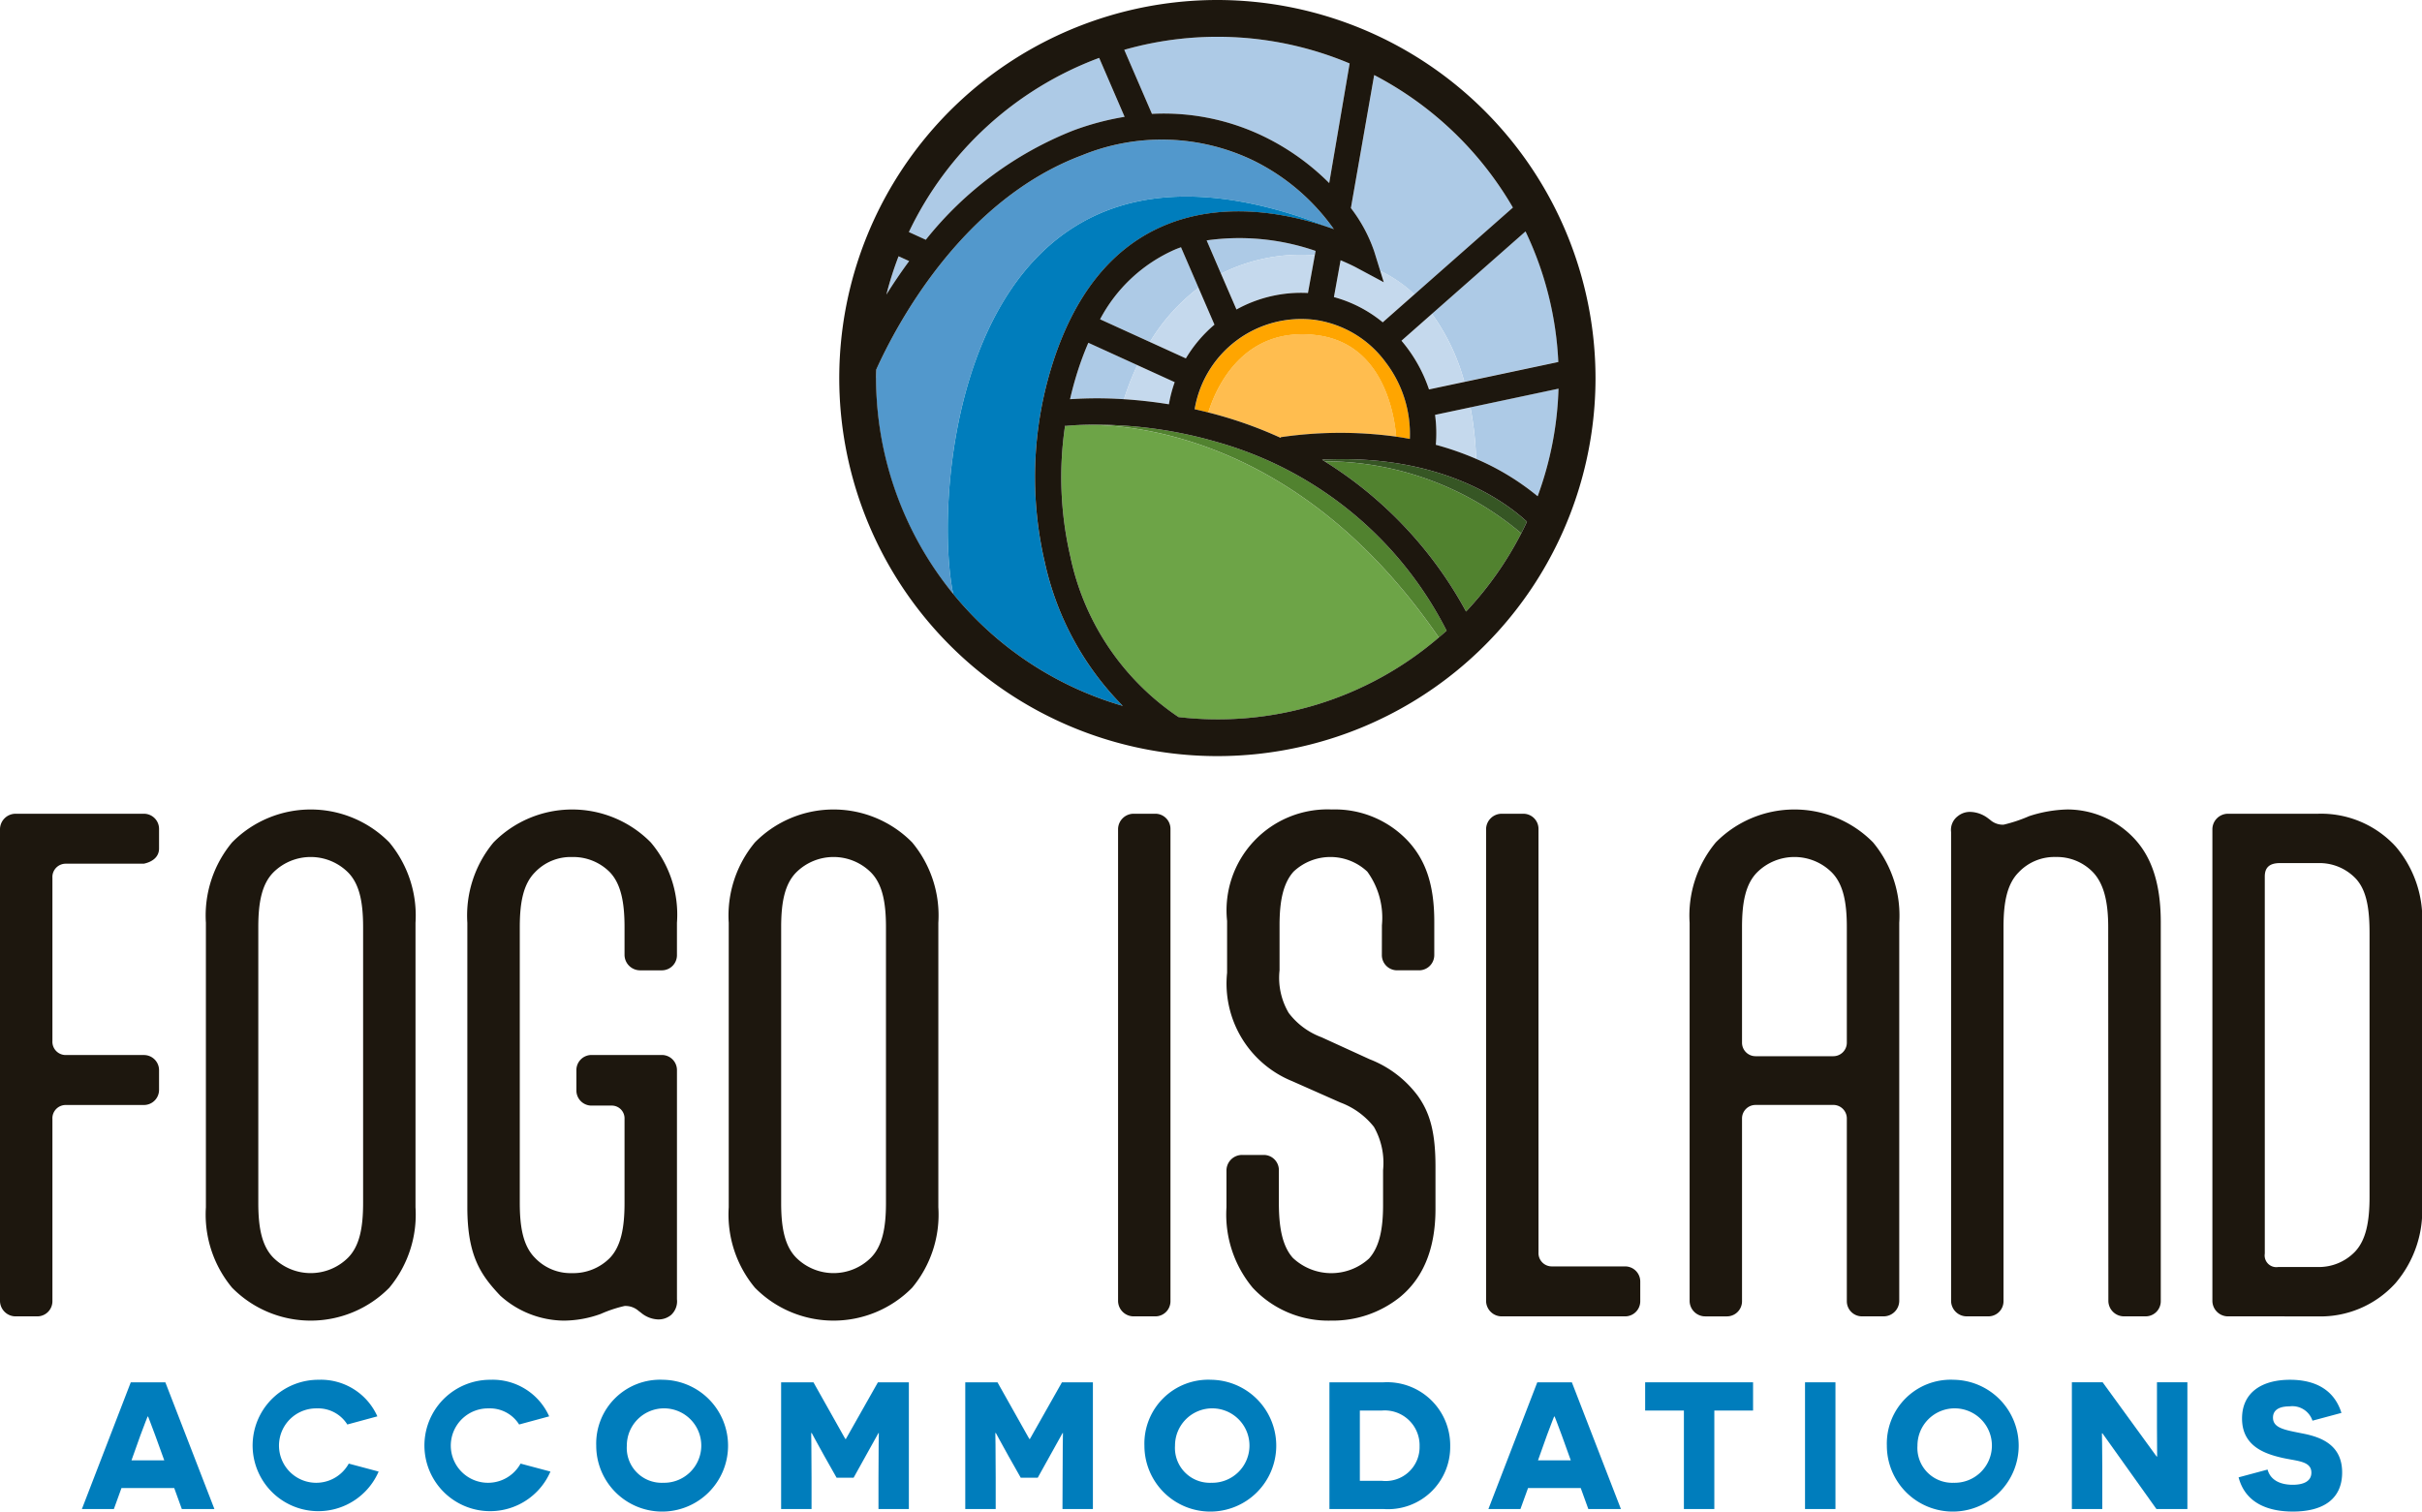
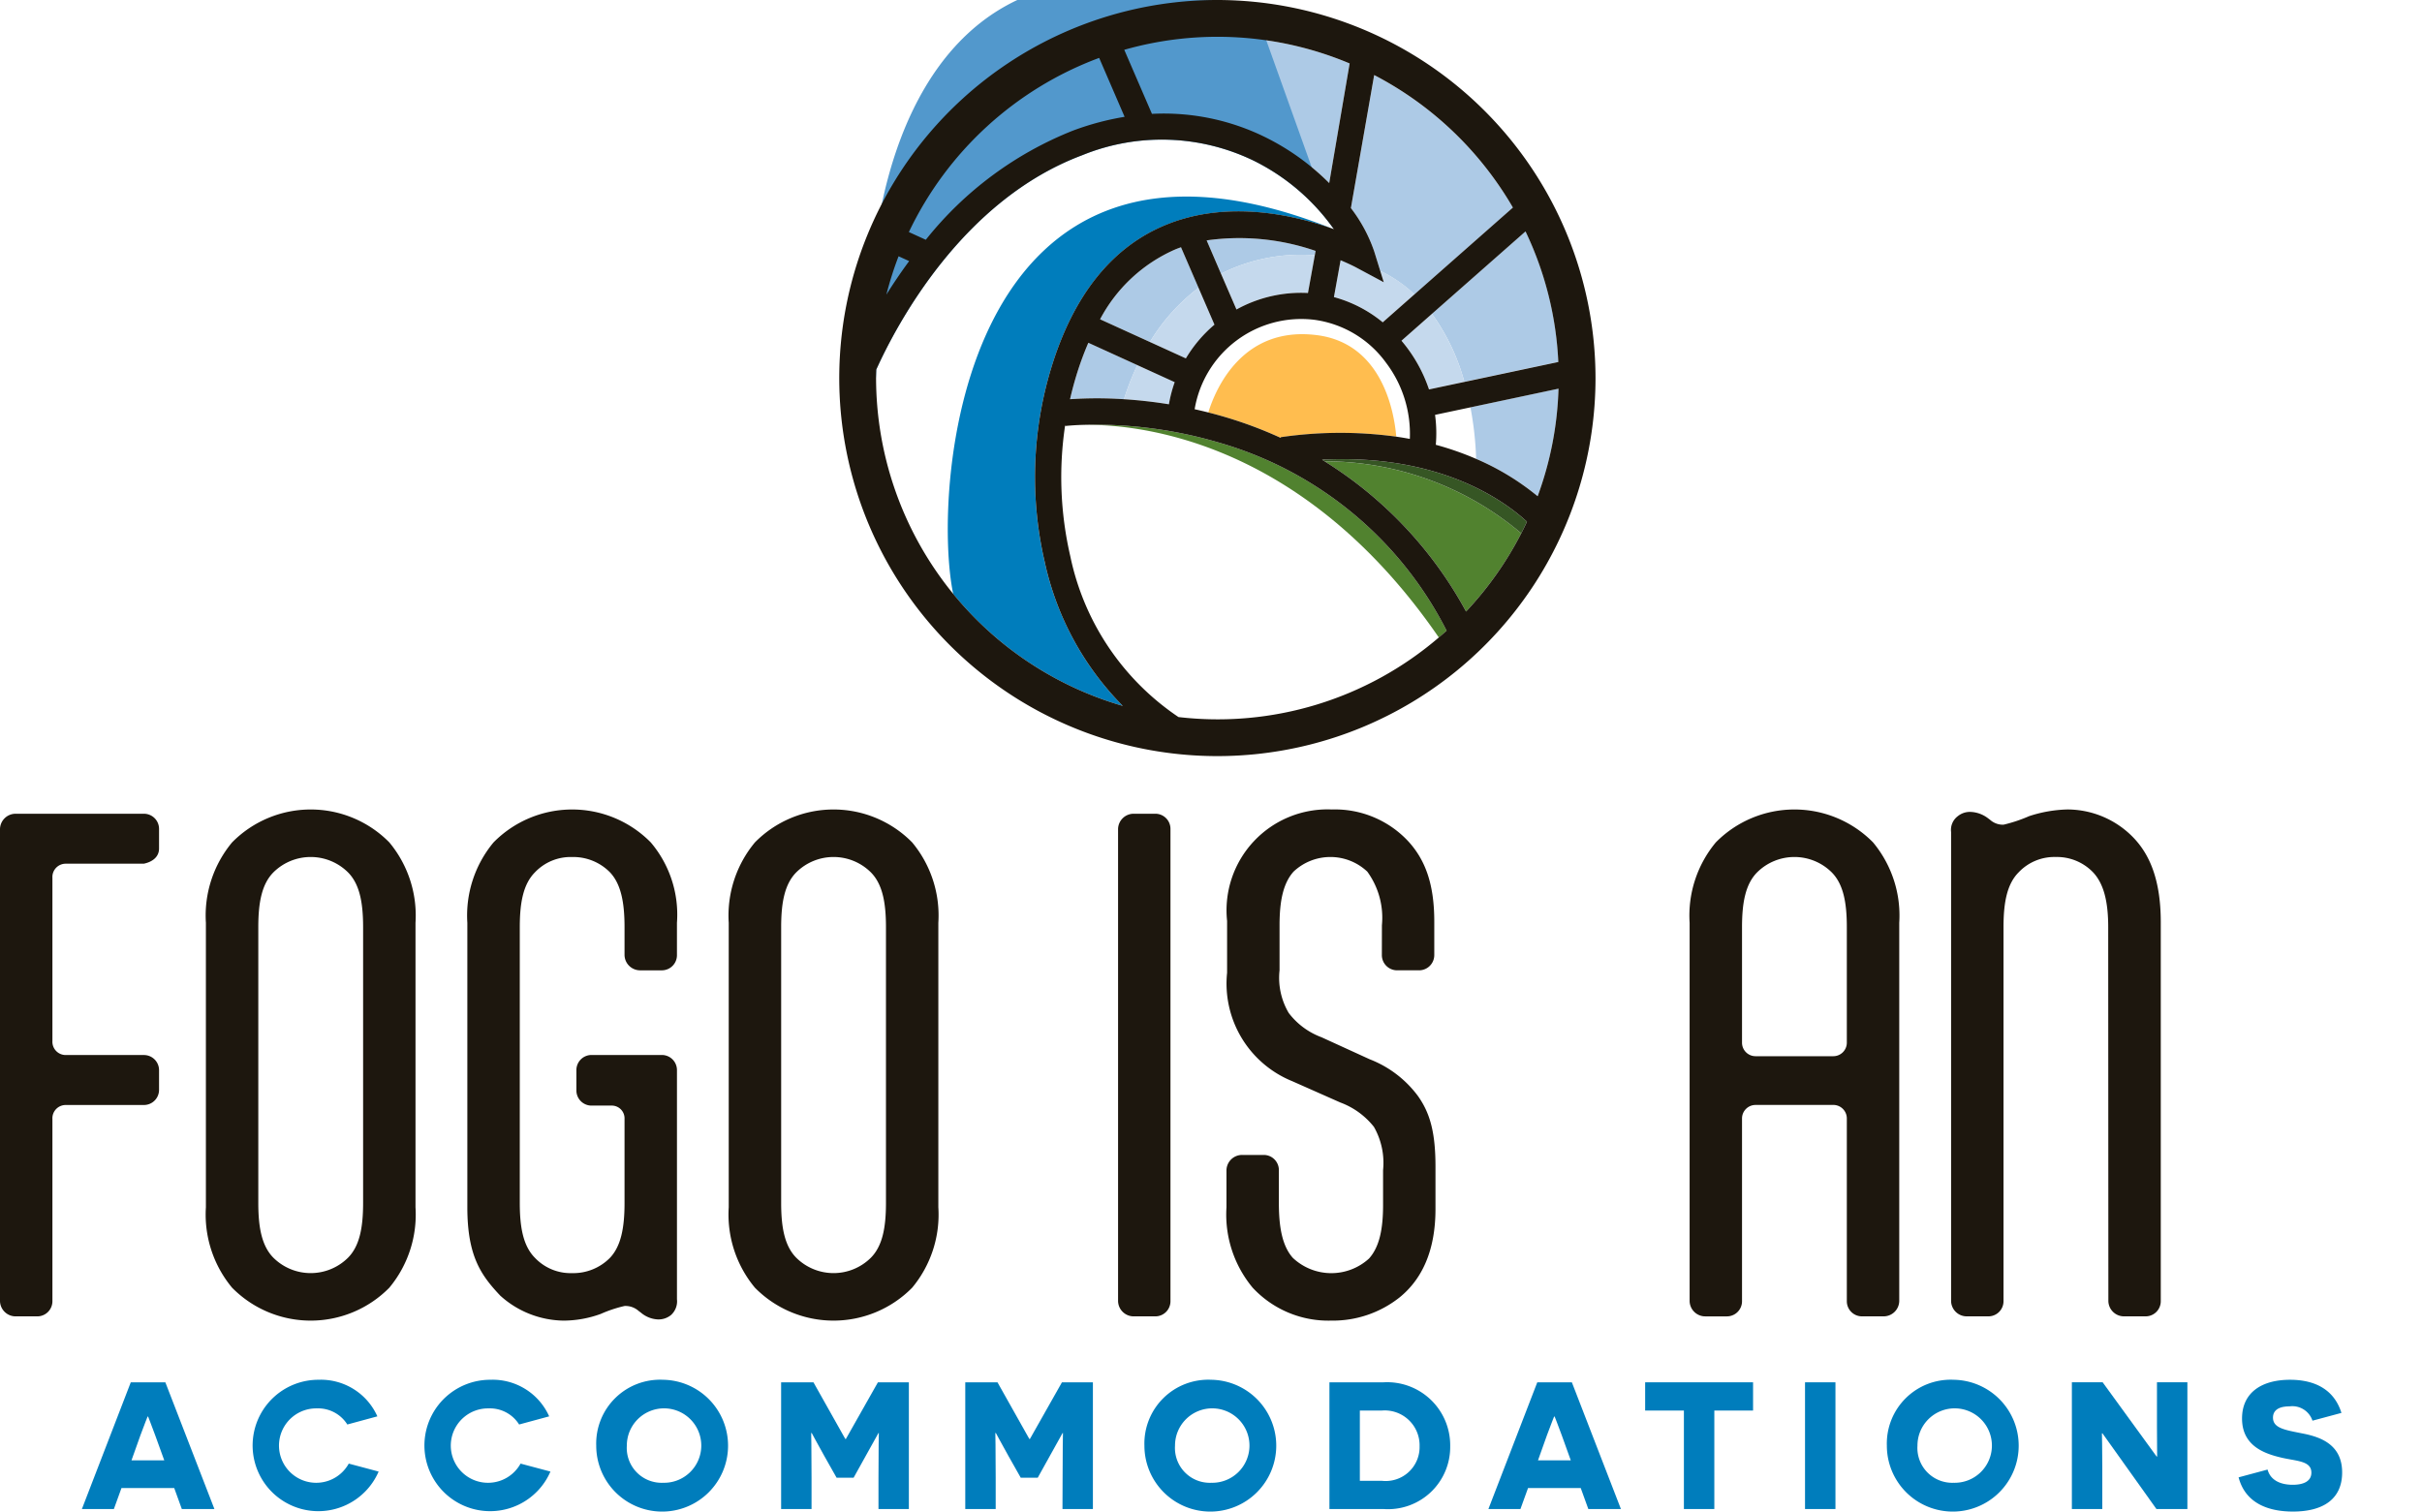
<svg xmlns="http://www.w3.org/2000/svg" id="Group_2" data-name="Group 2" width="176.189" height="109.98" viewBox="0 0 176.189 109.98">
  <defs>
    <clipPath id="clip-path">
      <rect id="Rectangle_3" data-name="Rectangle 3" width="176.189" height="109.98" fill="none" />
    </clipPath>
  </defs>
  <g id="Group_1" data-name="Group 1" clip-path="url(#clip-path)">
    <path id="Path_1" data-name="Path 1" d="M0,168.272a1.136,1.136,0,0,1,1.153-1.108h9.309a1.1,1.1,0,0,1,1.108,1.108v1.419c0,.621-.487.975-1.108,1.108H4.788a.967.967,0,0,0-.975,1.019V183.7a.967.967,0,0,0,.975,1.02h5.674a1.1,1.1,0,0,1,1.108,1.108v1.419a1.1,1.1,0,0,1-1.108,1.108H4.788a.967.967,0,0,0-.975,1.019v13.254A1.1,1.1,0,0,1,2.7,203.734H1.153A1.136,1.136,0,0,1,0,202.626Z" transform="translate(0 -107.956)" fill="#1d170e" />
    <path id="Path_2" data-name="Path 2" d="M44.2,201.085a8.321,8.321,0,0,1-1.906-5.852v-20.7a8.32,8.32,0,0,1,1.906-5.851,8.027,8.027,0,0,1,11.436,0,8.319,8.319,0,0,1,1.906,5.851v20.7a8.319,8.319,0,0,1-1.906,5.852,8.027,8.027,0,0,1-11.436,0m8.422-2.172c.842-.842,1.108-2.172,1.108-3.99v-20.08c0-1.817-.266-3.147-1.108-3.989a3.853,3.853,0,0,0-5.408,0c-.842.842-1.108,2.172-1.108,3.989v20.08c0,1.817.266,3.147,1.108,3.99a3.853,3.853,0,0,0,5.408,0" transform="translate(-27.316 -107.391)" fill="#1d170e" />
    <path id="Path_3" data-name="Path 3" d="M98.379,201.662c-1.374-1.463-2.394-2.837-2.394-6.428v-20.7a8.318,8.318,0,0,1,1.906-5.851,8.026,8.026,0,0,1,11.436,0,8.117,8.117,0,0,1,1.906,5.851v2.35a1.1,1.1,0,0,1-1.108,1.108h-1.552a1.135,1.135,0,0,1-1.153-1.108v-2.039c0-1.817-.266-3.147-1.064-3.989a3.745,3.745,0,0,0-2.748-1.108,3.579,3.579,0,0,0-2.7,1.108c-.842.843-1.108,2.173-1.108,3.989v20.081c0,1.817.266,3.147,1.108,3.989a3.576,3.576,0,0,0,2.7,1.108,3.742,3.742,0,0,0,2.748-1.108c.8-.842,1.064-2.172,1.064-3.989v-6.117a.93.93,0,0,0-.975-.975h-1.419a1.1,1.1,0,0,1-1.108-1.108V185.26a1.1,1.1,0,0,1,1.108-1.109h5.1a1.1,1.1,0,0,1,1.108,1.109v16.667a1.34,1.34,0,0,1-.443,1.153,1.434,1.434,0,0,1-.975.31,2.043,2.043,0,0,1-1.2-.488l-.177-.133a1.437,1.437,0,0,0-1.02-.355,9.45,9.45,0,0,0-1.729.577,7.962,7.962,0,0,1-2.7.488,6.99,6.99,0,0,1-4.61-1.817" transform="translate(-61.988 -107.391)" fill="#1d170e" />
    <path id="Path_4" data-name="Path 4" d="M151.576,201.085a8.321,8.321,0,0,1-1.906-5.852v-20.7a8.32,8.32,0,0,1,1.906-5.851,8.027,8.027,0,0,1,11.436,0,8.319,8.319,0,0,1,1.906,5.851v20.7a8.319,8.319,0,0,1-1.906,5.852,8.027,8.027,0,0,1-11.436,0M160,198.913c.842-.842,1.108-2.172,1.108-3.99v-20.08c0-1.817-.266-3.147-1.108-3.989a3.853,3.853,0,0,0-5.408,0c-.842.842-1.108,2.172-1.108,3.989v20.08c0,1.817.266,3.147,1.108,3.99a3.853,3.853,0,0,0,5.408,0" transform="translate(-96.658 -107.391)" fill="#1d170e" />
    <path id="Path_5" data-name="Path 5" d="M233.447,202.625a1.1,1.1,0,0,1-1.108,1.109h-1.551a1.136,1.136,0,0,1-1.153-1.109V168.272a1.136,1.136,0,0,1,1.153-1.109h1.551a1.1,1.1,0,0,1,1.108,1.109Z" transform="translate(-148.301 -107.956)" fill="#1d170e" />
    <path id="Path_6" data-name="Path 6" d="M263.215,174.71a5.7,5.7,0,0,0-1.064-3.9,3.912,3.912,0,0,0-5.364,0c-.753.842-1.019,2.128-1.019,3.9v3.28a5.03,5.03,0,0,0,.665,3.1,5.307,5.307,0,0,0,2.393,1.773l3.5,1.6a7.947,7.947,0,0,1,3.5,2.66c.887,1.241,1.285,2.66,1.285,5.142v3.1c0,3.015-.975,5.1-2.615,6.428a7.808,7.808,0,0,1-4.965,1.685,7.521,7.521,0,0,1-5.718-2.394,8.321,8.321,0,0,1-1.906-5.852v-2.7a1.135,1.135,0,0,1,1.153-1.108h1.551a1.1,1.1,0,0,1,1.108,1.108v2.394c0,1.817.266,3.147,1.019,3.99a4.074,4.074,0,0,0,5.541.044c.753-.842,1.02-2.128,1.02-3.9V192.53a5.281,5.281,0,0,0-.665-3.147,5.577,5.577,0,0,0-2.439-1.773l-3.5-1.551a7.663,7.663,0,0,1-4.743-7.89V174.4a7.345,7.345,0,0,1,7.624-8.112,7.281,7.281,0,0,1,5.586,2.349c1.2,1.33,1.862,3.059,1.862,5.807v2.438a1.108,1.108,0,0,1-1.153,1.108h-1.507a1.108,1.108,0,0,1-1.153-1.108Z" transform="translate(-162.687 -107.391)" fill="#1d170e" />
-     <path id="Path_7" data-name="Path 7" d="M309.035,199.08a.967.967,0,0,0,.975,1.019h5.319a1.1,1.1,0,0,1,1.108,1.108v1.419a1.1,1.1,0,0,1-1.108,1.108h-8.954a1.136,1.136,0,0,1-1.153-1.108V168.272a1.136,1.136,0,0,1,1.153-1.108h1.551a1.1,1.1,0,0,1,1.108,1.108Z" transform="translate(-197.116 -107.956)" fill="#1d170e" />
    <path id="Path_8" data-name="Path 8" d="M351.809,187.787a.984.984,0,0,0-.975.975v13.3a1.1,1.1,0,0,1-1.108,1.108h-1.552a1.136,1.136,0,0,1-1.152-1.108V174.533a8.32,8.32,0,0,1,1.906-5.851,8.028,8.028,0,0,1,11.437,0,8.32,8.32,0,0,1,1.906,5.851V202.06a1.136,1.136,0,0,1-1.153,1.108h-1.552a1.1,1.1,0,0,1-1.108-1.108v-13.3a.984.984,0,0,0-.975-.975Zm5.674-3.547a.984.984,0,0,0,.975-.975v-8.422c0-1.817-.266-3.147-1.108-3.989a3.853,3.853,0,0,0-5.408,0c-.842.842-1.108,2.172-1.108,3.989v8.422a.984.984,0,0,0,.975.975Z" transform="translate(-224.11 -107.391)" fill="#1d170e" />
    <path id="Path_9" data-name="Path 9" d="M412.142,174.843c0-1.817-.31-3.147-1.108-3.989a3.645,3.645,0,0,0-2.7-1.108,3.576,3.576,0,0,0-2.7,1.108c-.843.842-1.108,2.172-1.108,3.989V202.06a1.1,1.1,0,0,1-1.108,1.108h-1.552a1.136,1.136,0,0,1-1.153-1.108V167.928a1.243,1.243,0,0,1,.488-1.153,1.391,1.391,0,0,1,.931-.31,2.231,2.231,0,0,1,1.241.443l.177.133a1.4,1.4,0,0,0,.975.355,10.785,10.785,0,0,0,1.861-.621,9.574,9.574,0,0,1,2.793-.488,6.69,6.69,0,0,1,4.787,2.039c1.2,1.241,2,3.1,2,6.161V202.06a1.1,1.1,0,0,1-1.108,1.108h-1.552a1.136,1.136,0,0,1-1.152-1.108Z" transform="translate(-258.78 -107.391)" fill="#1d170e" />
-     <path id="Path_10" data-name="Path 10" d="M455.546,203.734a1.136,1.136,0,0,1-1.153-1.108V168.272a1.136,1.136,0,0,1,1.153-1.108h6.516a7.354,7.354,0,0,1,5.674,2.394,8.119,8.119,0,0,1,1.906,5.851v20.08a8.125,8.125,0,0,1-1.95,5.852,7.353,7.353,0,0,1-5.674,2.394Zm2.659-4.566a.851.851,0,0,0,.975.975h2.881a3.645,3.645,0,0,0,2.7-1.108c.8-.842,1.064-2.172,1.064-3.99V175.852c0-1.817-.222-3.147-1.02-3.99a3.646,3.646,0,0,0-2.7-1.108h-2.793c-.753,0-1.108.31-1.108.975Z" transform="translate(-293.452 -107.956)" fill="#1d170e" />
    <path id="Path_11" data-name="Path 11" d="M277.459,25.1a11.014,11.014,0,0,1,1.7,3.164l.433,1.4a9.94,9.94,0,0,1,2.489,1.713l7.16-6.313a25,25,0,0,0-10.088-9.636Z" transform="translate(-179.186 -9.957)" fill="#adcae6" />
    <path id="Path_12" data-name="Path 12" d="M183.709,53l-.77-.351a24.6,24.6,0,0,0-.887,2.79c.489-.785,1.042-1.606,1.657-2.439" transform="translate(-117.571 -33.998)" fill="#adcae6" />
    <path id="Path_13" data-name="Path 13" d="M230.906,8.5l2.014,4.661a16.689,16.689,0,0,1,8.231,1.691,17.585,17.585,0,0,1,4.664,3.345l1.485-8.7A24.774,24.774,0,0,0,230.906,8.5" transform="translate(-149.122 -4.876)" fill="#adcae6" />
    <path id="Path_14" data-name="Path 14" d="M233.107,53.743l-1.275-2.95c-.138.051-.276.1-.413.157a11.3,11.3,0,0,0-5.473,5.084l3.623,1.652a14.129,14.129,0,0,1,3.538-3.944" transform="translate(-145.918 -32.803)" fill="#adcae6" />
    <path id="Path_15" data-name="Path 15" d="M187.9,25.13a25.882,25.882,0,0,1,10.714-7.946,19.931,19.931,0,0,1,3.748-1.008l-1.852-4.284a24.971,24.971,0,0,0-13.841,12.677Z" transform="translate(-120.554 -7.679)" fill="#adcae6" />
    <path id="Path_16" data-name="Path 16" d="M247.83,49.035l1.047,2.422a12.943,12.943,0,0,1,6.821-1.338l.058-.319a16.993,16.993,0,0,0-7.925-.765" transform="translate(-160.051 -31.544)" fill="#adcae6" />
    <path id="Path_17" data-name="Path 17" d="M303.292,57.02a24.651,24.651,0,0,0-2.386-9.5l-6.81,6a15.239,15.239,0,0,1,2.357,4.945Z" transform="translate(-189.93 -30.69)" fill="#adcae6" />
    <path id="Path_18" data-name="Path 18" d="M302,81.2a24.074,24.074,0,0,1,.415,3.749,18.457,18.457,0,0,1,4.475,2.718,24.69,24.69,0,0,0,1.518-7.827Z" transform="translate(-195.033 -51.565)" fill="#adcae6" />
    <path id="Path_19" data-name="Path 19" d="M223.7,74.524a18.74,18.74,0,0,1,.971-2.481l-3.564-1.625a22.435,22.435,0,0,0-.885,2.423q-.253.834-.446,1.681a29.025,29.025,0,0,1,3.924,0" transform="translate(-141.934 -45.477)" fill="#adcae6" />
    <path id="Path_20" data-name="Path 20" d="M236.176,63.066l2.616,1.193a9.8,9.8,0,0,1,2.08-2.455l-1.159-2.682a14.135,14.135,0,0,0-3.538,3.944" transform="translate(-152.525 -38.182)" fill="#c5d9ed" />
    <path id="Path_21" data-name="Path 21" d="M234.123,77.855a9.744,9.744,0,0,1,.421-1.61l-2.718-1.239a18.69,18.69,0,0,0-.971,2.481c.977.062,2.077.175,3.269.369" transform="translate(-149.088 -48.44)" fill="#c5d9ed" />
    <path id="Path_22" data-name="Path 22" d="M277.6,55.042l-2.055-1.1c-.016-.008-.414-.216-1.086-.5l-.485,2.68a9.51,9.51,0,0,1,3.551,1.835l2.306-2.033a9.925,9.925,0,0,0-2.489-1.713Z" transform="translate(-176.935 -34.512)" fill="#c5d9ed" />
-     <path id="Path_23" data-name="Path 23" d="M294.732,84.229a9.825,9.825,0,0,1,.054,2.178,21.6,21.6,0,0,1,2.934,1.025,24.064,24.064,0,0,0-.415-3.749Z" transform="translate(-190.341 -54.043)" fill="#c5d9ed" />
    <path id="Path_24" data-name="Path 24" d="M290.066,64.474l-2.211,1.949a10.764,10.764,0,0,1,2,3.541l2.569-.545a15.238,15.238,0,0,0-2.358-4.945" transform="translate(-185.9 -41.638)" fill="#c5d9ed" />
    <path id="Path_25" data-name="Path 25" d="M250.786,53.734l1.125,2.6a9.707,9.707,0,0,1,5.2-1.2l.5-2.74a12.94,12.94,0,0,0-6.821,1.338" transform="translate(-161.96 -33.821)" fill="#c5d9ed" />
-     <path id="Path_26" data-name="Path 26" d="M213.228,35.225a15.6,15.6,0,0,0-5.843-4.989,15.348,15.348,0,0,0-12.458-.394c-8.7,3.249-13.471,12.244-14.988,15.6,0,.205-.016.41-.016.616a24.714,24.714,0,0,0,5.614,15.706c-1.581-7.507.435-37.481,27.689-26.536" transform="translate(-116.197 -18.549)" fill="#5298cc" />
+     <path id="Path_26" data-name="Path 26" d="M213.228,35.225a15.6,15.6,0,0,0-5.843-4.989,15.348,15.348,0,0,0-12.458-.394c-8.7,3.249-13.471,12.244-14.988,15.6,0,.205-.016.41-.016.616c-1.581-7.507.435-37.481,27.689-26.536" transform="translate(-116.197 -18.549)" fill="#5298cc" />
    <path id="Path_27" data-name="Path 27" d="M195.054,69.285a24.893,24.893,0,0,0,12.335,8.148,21.283,21.283,0,0,1-5.675-10.451,27.329,27.329,0,0,1,.459-14.1c1.611-5.306,4.411-8.815,8.32-10.43,4.522-1.868,9.393-.729,12.25.3-27.255-10.945-29.27,19.029-27.689,26.536" transform="translate(-125.712 -26.072)" fill="#007dbc" />
    <path id="Path_28" data-name="Path 28" d="M256.05,68.718c-5.386-.676-7.337,3.871-7.886,5.626.348.088.7.182,1.055.285a30.458,30.458,0,0,1,4.227,1.569l-.007-.052a29.993,29.993,0,0,1,8.4-.04c-.147-1.731-.985-6.785-5.785-7.388" transform="translate(-160.267 -44.335)" fill="#ffbd4f" />
-     <path id="Path_29" data-name="Path 29" d="M245.382,72.1q.486.107.985.233c.548-1.756,2.5-6.3,7.886-5.626,4.8.6,5.638,5.657,5.785,7.388q.509.073.994.164a8.572,8.572,0,0,0-1.7-5.5,7.722,7.722,0,0,0-5.252-3.166,7.865,7.865,0,0,0-8.7,6.508" transform="translate(-158.47 -42.32)" fill="orange" />
-     <path id="Path_30" data-name="Path 30" d="M219.328,87.284c-.667.029-1.049.073-1.063.075l-.009-.075a25.474,25.474,0,0,0,.374,9.557,18.675,18.675,0,0,0,7.869,11.7,25.017,25.017,0,0,0,2.828.165,24.716,24.716,0,0,0,16.108-5.956c-10.145-14.764-22.465-15.575-26.108-15.462" transform="translate(-140.768 -56.363)" fill="#6da447" />
    <path id="Path_31" data-name="Path 31" d="M247.911,102.718c.191-.163.383-.324.568-.492a26.9,26.9,0,0,0-16.744-13.74,31.644,31.644,0,0,0-9.932-1.23c3.642-.113,15.963.7,26.108,15.462" transform="translate(-143.243 -56.335)" fill="#51822f" />
    <path id="Path_32" data-name="Path 32" d="M272.054,94.76a29.3,29.3,0,0,1,10.29,10.929A24.933,24.933,0,0,0,286.359,100a22.089,22.089,0,0,0-14.3-5.236" transform="translate(-175.695 -61.196)" fill="#51822f" />
    <path id="Path_33" data-name="Path 33" d="M271.522,94.412l.085.053c.053-.023.107-.044.161-.065l-.247.012" transform="translate(-175.352 -60.965)" fill="#51822f" />
    <path id="Path_34" data-name="Path 34" d="M286.171,99.716c.142-.278.281-.558.413-.842-1.722-1.586-6.34-4.881-14.66-4.523l-.162.065.1.064a22.09,22.09,0,0,1,14.305,5.236" transform="translate(-175.507 -60.915)" fill="#365624" />
    <path id="Path_35" data-name="Path 35" d="M199.88,0a27.507,27.507,0,1,0,27.507,27.506A27.538,27.538,0,0,0,199.88,0M176.688,18.646l.77.351c-.615.833-1.167,1.654-1.657,2.439a24.575,24.575,0,0,1,.887-2.79m35.492,7.788a8.573,8.573,0,0,1,1.7,5.5q-.485-.09-.994-.164a29.964,29.964,0,0,0-8.4.04l.007.052a30.505,30.505,0,0,0-4.227-1.569q-.534-.154-1.055-.285-.5-.126-.985-.233a7.864,7.864,0,0,1,8.7-6.508,7.72,7.72,0,0,1,5.252,3.166m-14.592-.357-2.616-1.193-3.623-1.652a11.3,11.3,0,0,1,5.473-5.084c.137-.057.275-.107.413-.157l1.275,2.95,1.159,2.682a9.8,9.8,0,0,0-2.08,2.455m-7.979,1.287a22.414,22.414,0,0,1,.885-2.423l3.564,1.625,2.718,1.24a9.7,9.7,0,0,0-.421,1.61c-1.191-.193-2.292-.306-3.269-.369a29.023,29.023,0,0,0-3.924,0q.194-.847.446-1.681m16.862-6.048a9.706,9.706,0,0,0-5.2,1.2l-1.125-2.6L199.1,17.491a17,17,0,0,1,7.925.765l-.058.319Zm6.805,3.469,2.211-1.949,6.81-6a24.655,24.655,0,0,1,2.386,9.5l-6.838,1.451-2.569.545a10.76,10.76,0,0,0-2-3.541m8.1-9.688-7.16,6.313-2.305,2.033a9.51,9.51,0,0,0-3.551-1.835l.485-2.68c.671.282,1.07.49,1.086.5l2.055,1.1-.259-.833-.433-1.4a11.027,11.027,0,0,0-1.7-3.164l1.694-9.678A25,25,0,0,1,221.376,15.1m-13.361-1.779a17.581,17.581,0,0,0-4.664-3.345,16.682,16.682,0,0,0-8.231-1.691l-2.014-4.661a24.774,24.774,0,0,1,16.395.993ZM191.28,4.212,193.131,8.5A19.931,19.931,0,0,0,189.383,9.5a25.884,25.884,0,0,0-10.714,7.946l-1.232-.562A24.97,24.97,0,0,1,191.28,4.212M175.048,27.506c0-.206.011-.411.016-.616,1.517-3.352,6.287-12.348,14.988-15.6a15.346,15.346,0,0,1,12.458.394,15.6,15.6,0,0,1,5.843,4.989c-2.857-1.027-7.728-2.166-12.25-.3-3.909,1.614-6.708,5.123-8.32,10.43a27.327,27.327,0,0,0-.459,14.1A21.279,21.279,0,0,0,193,51.361a24.87,24.87,0,0,1-17.949-23.855m22,24.667a18.676,18.676,0,0,1-7.869-11.695,25.474,25.474,0,0,1-.374-9.557l.01.074c.013,0,.4-.046,1.062-.075a31.646,31.646,0,0,1,9.932,1.23,26.9,26.9,0,0,1,16.744,13.74c-.186.168-.378.329-.568.492a24.684,24.684,0,0,1-18.936,5.791m20.917-7.68a29.3,29.3,0,0,0-10.29-10.929l-.1-.064-.086-.053.247-.012c8.32-.357,12.938,2.937,14.66,4.523-.132.284-.271.564-.413.842a24.948,24.948,0,0,1-4.015,5.693m5.206-8.387a18.44,18.44,0,0,0-4.475-2.718,21.61,21.61,0,0,0-2.934-1.025,9.8,9.8,0,0,0-.055-2.178l2.573-.546,6.408-1.359a24.693,24.693,0,0,1-1.518,7.827" transform="translate(-111.321 0)" fill="#1d170e" />
    <path id="Path_36" data-name="Path 36" d="M19.7,291.655l-.553,1.528H16.82l3.556-9.22h2.516l3.569,9.22H24.09l-.553-1.528Zm2.45-3.846c-.29-.764-.5-1.343-.514-1.357H21.6c-.013.013-.224.58-.514,1.343l-.658,1.844h2.384Z" transform="translate(-10.863 -183.386)" fill="#007dbc" />
    <path id="Path_37" data-name="Path 37" d="M61.051,290.119a4.78,4.78,0,1,1-4.386-6.678,4.5,4.5,0,0,1,4.294,2.661l-2.186.593a2.507,2.507,0,0,0-2.213-1.172,2.707,2.707,0,1,0,2.318,4.017Z" transform="translate(-33.507 -183.049)" fill="#007dbc" />
    <path id="Path_38" data-name="Path 38" d="M96.337,290.119a4.78,4.78,0,1,1-4.386-6.678,4.5,4.5,0,0,1,4.294,2.661l-2.186.593a2.507,2.507,0,0,0-2.213-1.172,2.707,2.707,0,1,0,2.318,4.017Z" transform="translate(-56.295 -183.049)" fill="#007dbc" />
    <path id="Path_39" data-name="Path 39" d="M127.316,283.442a4.795,4.795,0,1,1-4.86,4.794,4.645,4.645,0,0,1,4.86-4.794m0,7.494a2.708,2.708,0,1,0-2.634-2.7,2.535,2.535,0,0,0,2.634,2.7" transform="translate(-79.083 -183.05)" fill="#007dbc" />
    <path id="Path_40" data-name="Path 40" d="M167.53,290.93c0-2.186.026-3.267.026-3.28h-.026c-.013.013-.461.843-.909,1.634l-.9,1.62h-1.238l-.9-1.593c-.461-.817-.9-1.647-.909-1.66h-.039c0,.013.026,1.093.026,3.28v2.252h-2.213v-9.22H162.8l2.318,4.123h.04l2.331-4.123h2.252v9.22H167.53Z" transform="translate(-103.625 -183.386)" fill="#007dbc" />
    <path id="Path_41" data-name="Path 41" d="M205.345,290.93c0-2.186.026-3.267.026-3.28h-.026c-.013.013-.461.843-.909,1.634l-.9,1.62H202.3l-.9-1.593c-.461-.817-.9-1.647-.909-1.66h-.039c0,.013.026,1.093.026,3.28v2.252h-2.213v-9.22h2.344l2.318,4.123h.04l2.331-4.123h2.252v9.22h-2.213Z" transform="translate(-128.046 -183.386)" fill="#007dbc" />
    <path id="Path_42" data-name="Path 42" d="M239.905,283.442a4.795,4.795,0,1,1-4.86,4.794,4.645,4.645,0,0,1,4.86-4.794m0,7.494a2.708,2.708,0,1,0-2.634-2.7,2.534,2.534,0,0,0,2.634,2.7" transform="translate(-151.794 -183.05)" fill="#007dbc" />
    <path id="Path_43" data-name="Path 43" d="M276.971,283.963a4.588,4.588,0,0,1,4.86,4.649,4.523,4.523,0,0,1-4.847,4.57h-3.938v-9.22Zm-.119,7.165a2.468,2.468,0,0,0,2.752-2.516,2.537,2.537,0,0,0-2.752-2.595h-1.594v5.111Z" transform="translate(-176.336 -183.386)" fill="#007dbc" />
    <path id="Path_44" data-name="Path 44" d="M308.577,291.655l-.553,1.528h-2.331l3.556-9.22h2.516l3.569,9.22h-2.371l-.553-1.528Zm2.45-3.846c-.29-.764-.5-1.343-.514-1.357h-.04c-.013.013-.224.58-.514,1.343l-.658,1.844h2.384Z" transform="translate(-197.419 -183.386)" fill="#007dbc" />
    <path id="Path_45" data-name="Path 45" d="M342.924,286.017v7.165h-2.213v-7.165h-2.819v-2.055h7.85v2.055Z" transform="translate(-218.215 -183.386)" fill="#007dbc" />
    <rect id="Rectangle_2" data-name="Rectangle 2" width="2.213" height="9.22" transform="translate(131.307 100.576)" fill="#007dbc" />
    <path id="Path_46" data-name="Path 46" d="M392.392,283.442a4.795,4.795,0,1,1-4.86,4.794,4.645,4.645,0,0,1,4.86-4.794m0,7.494a2.708,2.708,0,1,0-2.634-2.7,2.535,2.535,0,0,0,2.634,2.7" transform="translate(-250.272 -183.05)" fill="#007dbc" />
    <path id="Path_47" data-name="Path 47" d="M427.758,287.676h-.04c0,.013.027,1.146.027,2.344v3.161h-2.213v-9.22h2.239l3.925,5.4h.039c0-.013-.013-1.2-.013-2.2v-3.2h2.213v9.22h-2.252Z" transform="translate(-274.813 -183.386)" fill="#007dbc" />
    <path id="Path_48" data-name="Path 48" d="M461.885,289.975c.185.7.83,1.107,1.83,1.107.843,0,1.357-.29,1.357-.883,0-.882-1.107-.83-2.239-1.106-1.251-.3-2.805-.882-2.805-2.832,0-1.884,1.422-2.819,3.49-2.819,1.884,0,3.227.764,3.741,2.41l-2.107.566a1.545,1.545,0,0,0-1.673-1.041c-.843,0-1.2.329-1.2.817,0,.777.882.9,2.173,1.159,1.357.264,2.858.843,2.858,2.832,0,1.9-1.33,2.845-3.582,2.845-1.607,0-3.425-.487-3.951-2.489Z" transform="translate(-296.93 -183.05)" fill="#007dbc" />
  </g>
</svg>